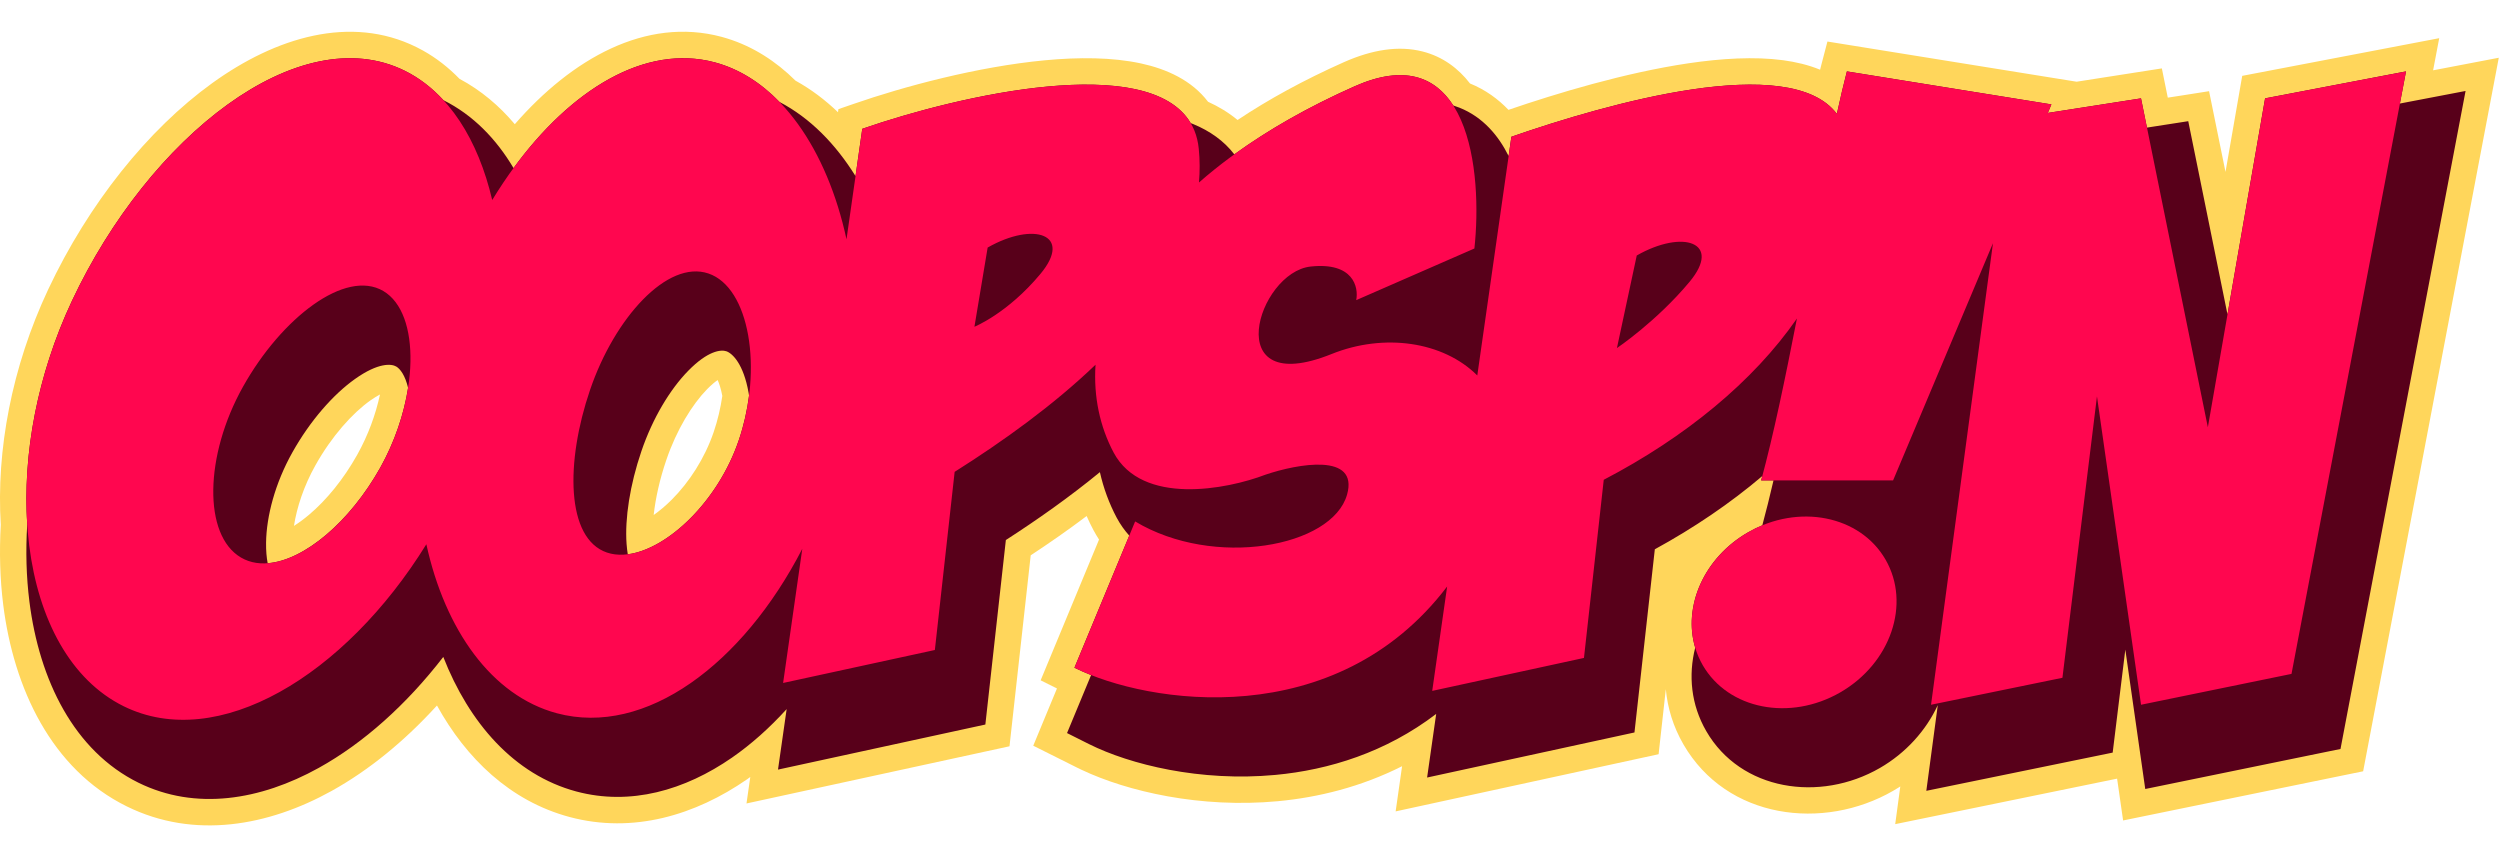
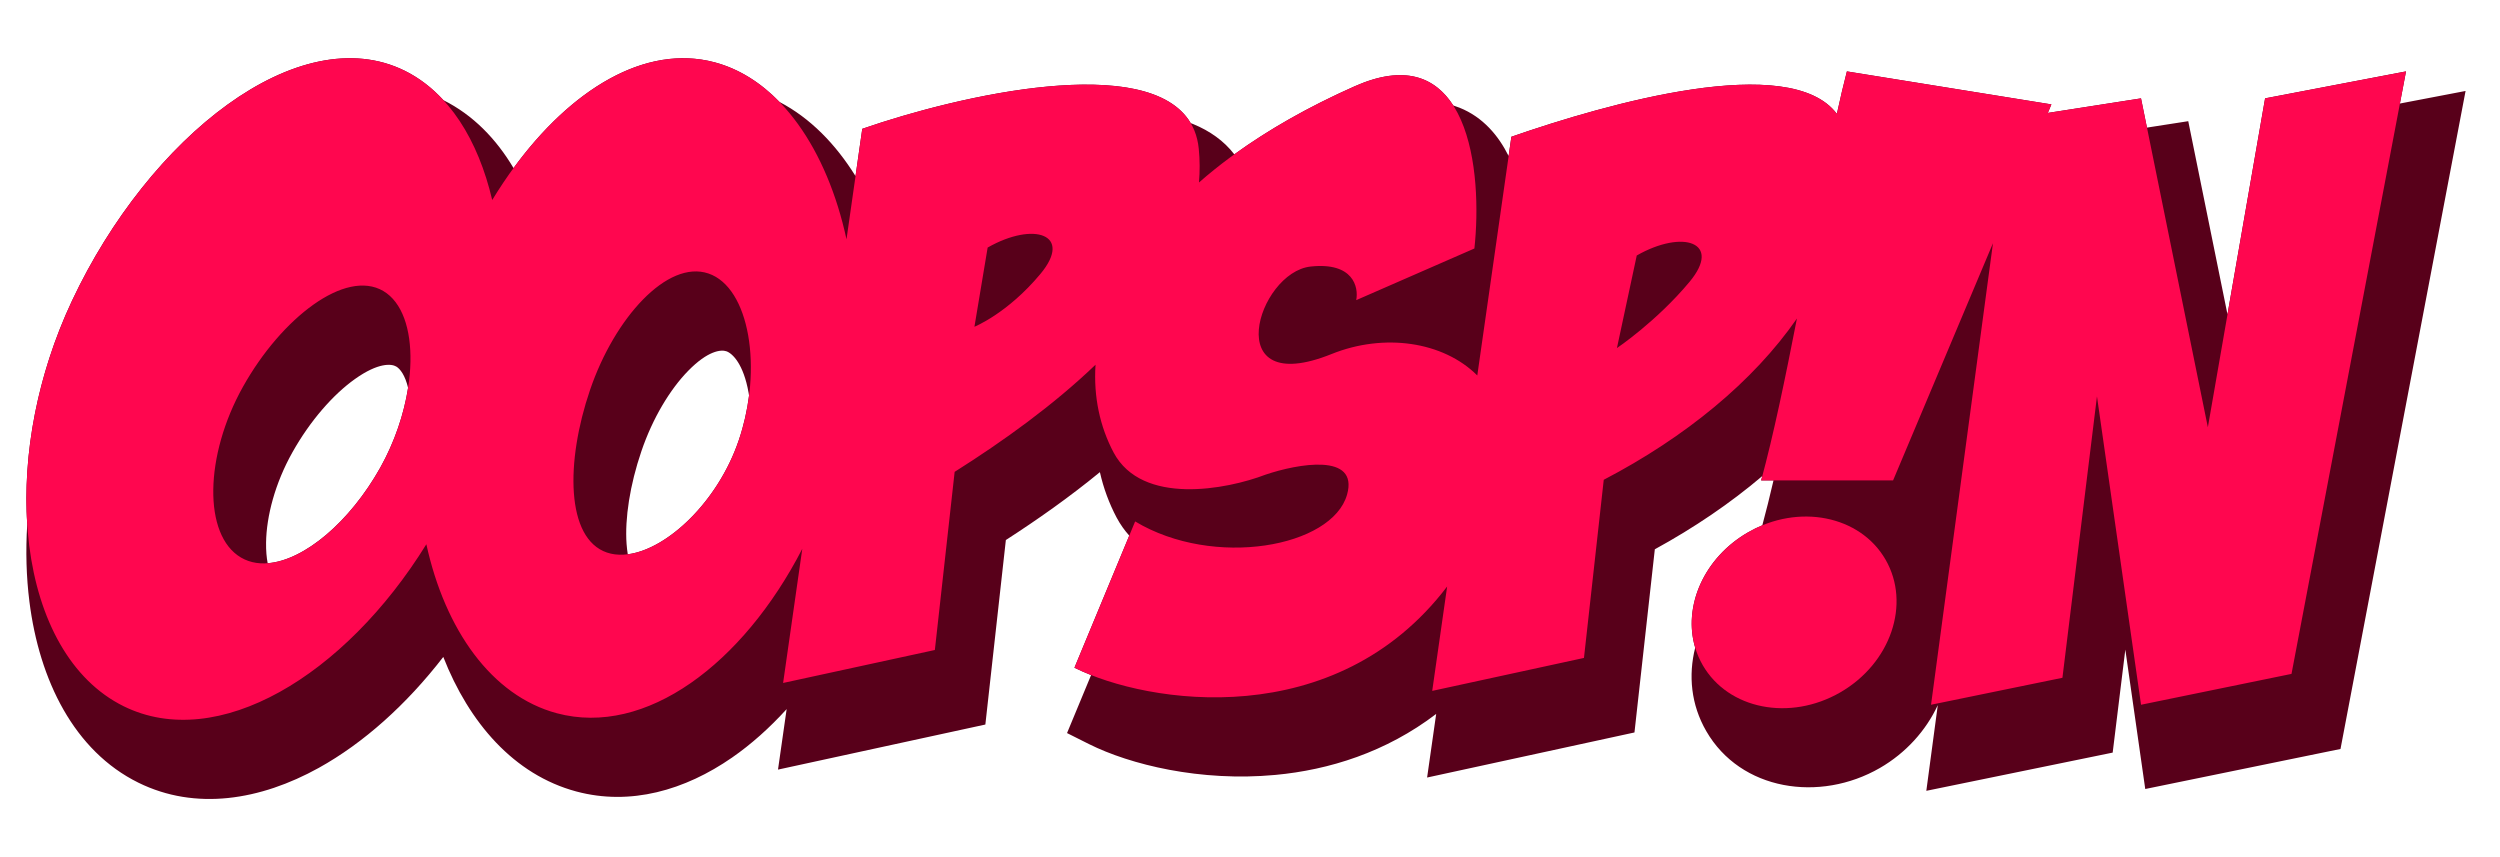
<svg xmlns="http://www.w3.org/2000/svg" width="70" height="24" viewBox="0 0 70 24" fill="none">
-   <path d="M14.414 3.478C16.006 1.651 18.081 0.463 20.206 1.032L20.36 1.077C21.087 1.302 21.728 1.717 22.274 2.258C22.71 2.499 23.106 2.798 23.464 3.143L23.476 3.056L23.902 2.909C25.305 2.422 27.37 1.866 29.258 1.688C30.199 1.599 31.14 1.601 31.948 1.776C32.665 1.932 33.368 2.247 33.825 2.849C34.118 2.982 34.399 3.15 34.652 3.36C35.516 2.784 36.507 2.24 37.633 1.739C38.426 1.388 39.163 1.273 39.826 1.44C40.402 1.585 40.839 1.921 41.16 2.337C41.596 2.515 41.951 2.776 42.237 3.076C43.585 2.614 45.502 2.035 47.277 1.772C48.198 1.636 49.122 1.579 49.926 1.686C50.279 1.734 50.633 1.816 50.963 1.952C50.975 1.905 50.986 1.858 50.998 1.812L51.168 1.163L58.145 2.288L60.532 1.915L60.698 2.734L61.157 2.663L61.854 2.553L62.314 4.814L62.782 2.124L68.298 1.069L68.127 1.969L69.966 1.617L66.168 21.596L59.447 22.973L59.279 21.802L53.066 23.076L53.205 22.045L53.208 22.02C53.193 22.029 53.179 22.039 53.165 22.048L53.006 22.144C51.057 23.269 48.349 22.944 47.135 20.841C46.849 20.346 46.692 19.823 46.643 19.299L46.441 21.118L39.078 22.719L39.228 21.667L39.258 21.454C38.111 22.032 36.915 22.328 35.777 22.434C33.61 22.636 31.568 22.162 30.285 21.555L30.163 21.496L28.931 20.88L29.595 19.277L29.138 19.049L30.773 15.108C30.718 15.023 30.665 14.934 30.616 14.842C30.547 14.713 30.484 14.582 30.426 14.449C29.91 14.838 29.383 15.205 28.86 15.549L28.266 20.896L20.902 22.497L21.008 21.755C20.979 21.776 20.95 21.798 20.92 21.819C19.476 22.82 17.729 23.353 15.948 22.876C14.284 22.43 13.052 21.235 12.235 19.754C11.335 20.743 10.335 21.564 9.284 22.147C7.52 23.125 5.44 23.512 3.548 22.578C1.439 21.538 0.383 19.268 0.09 16.933C0 16.213 -0.022 15.461 0.022 14.693C-0.107 12.621 0.325 10.284 1.349 8.105C2.474 5.714 4.135 3.632 5.94 2.329C7.724 1.041 9.817 0.409 11.658 1.318L11.841 1.414C12.222 1.626 12.563 1.895 12.866 2.207C13.472 2.531 13.985 2.968 14.414 3.478ZM10.64 11.045C10.566 11.084 10.476 11.138 10.368 11.214C9.866 11.571 9.286 12.216 8.832 13.028C8.506 13.61 8.311 14.207 8.231 14.725C8.366 14.639 8.509 14.535 8.658 14.409C9.138 14.003 9.616 13.424 10.003 12.732C10.307 12.189 10.52 11.604 10.64 11.045ZM20.094 10.642C20.02 10.693 19.921 10.773 19.8 10.896C19.383 11.322 18.945 12.033 18.659 12.873C18.471 13.422 18.354 13.955 18.303 14.42C18.466 14.305 18.637 14.163 18.809 13.991C19.297 13.502 19.731 12.837 19.983 12.098C20.096 11.766 20.176 11.424 20.225 11.086C20.186 10.881 20.138 10.738 20.094 10.642Z" fill="#FFD65B" />
  <path fill-rule="evenodd" clip-rule="evenodd" d="M14.379 4.706C15.978 2.517 18.058 1.222 20.014 1.746C20.693 1.928 21.301 2.314 21.826 2.855C22.686 3.304 23.397 4.034 23.954 4.93L24.143 3.607C26.881 2.657 32.163 1.454 33.339 3.447C33.364 3.456 33.388 3.465 33.412 3.475C33.869 3.663 34.27 3.942 34.561 4.322C35.495 3.645 36.613 3.001 37.933 2.415C39.328 1.796 40.185 2.165 40.691 2.953C40.75 2.972 40.808 2.992 40.865 3.015C41.526 3.279 41.96 3.802 42.241 4.368L42.318 3.829C44.997 2.899 50.112 1.437 51.432 3.188C51.529 2.746 51.622 2.346 51.713 1.999L57.439 2.923L57.338 3.162L59.948 2.754L60.114 3.573L61.271 3.393L62.369 8.801L63.422 2.754L67.368 1.999L67.197 2.899L69.036 2.547L65.534 20.971L60.067 22.092L59.509 18.189L59.155 21.073L53.937 22.143L54.258 19.744C53.928 20.456 53.364 21.084 52.636 21.504C50.952 22.476 48.737 22.139 47.775 20.471C47.347 19.731 47.271 18.908 47.465 18.136C47.119 16.979 47.708 15.619 48.942 14.907C49.074 14.831 49.208 14.764 49.345 14.708C49.45 14.322 49.554 13.9 49.658 13.452H49.311C49.322 13.412 49.332 13.371 49.343 13.331C48.447 14.091 47.432 14.78 46.335 15.38L45.765 20.509L39.959 21.771L40.213 19.99C38.803 21.065 37.211 21.558 35.708 21.698C33.609 21.894 31.643 21.409 30.493 20.835L29.877 20.526L30.551 18.902C30.382 18.835 30.225 18.766 30.084 18.696L31.619 14.997C31.488 14.852 31.369 14.685 31.267 14.495C31.056 14.096 30.898 13.669 30.797 13.22C29.953 13.913 29.052 14.548 28.164 15.121L27.59 20.287L21.784 21.549L22.026 19.855C21.548 20.381 21.036 20.839 20.498 21.212C19.177 22.128 17.651 22.567 16.139 22.162C14.387 21.692 13.132 20.231 12.412 18.394C11.382 19.728 10.18 20.805 8.925 21.501C7.29 22.407 5.477 22.705 3.875 21.915C2.079 21.029 1.1 19.05 0.823 16.841C0.737 16.155 0.716 15.432 0.762 14.69C0.632 12.739 1.036 10.507 2.017 8.419C4.178 3.824 8.364 0.517 11.331 1.98C11.737 2.181 12.099 2.461 12.416 2.805C13.245 3.219 13.893 3.888 14.379 4.706ZM11.095 10.263C10.963 10.185 10.598 10.145 9.941 10.611C9.332 11.043 8.684 11.779 8.187 12.666C7.7 13.535 7.46 14.455 7.45 15.195C7.447 15.42 7.464 15.61 7.495 15.77C8.517 15.692 9.796 14.614 10.648 13.093C11.05 12.374 11.311 11.591 11.426 10.859C11.344 10.509 11.204 10.327 11.095 10.263ZM20.337 9.835C20.186 9.784 19.82 9.82 19.272 10.38C18.763 10.898 18.273 11.71 17.959 12.634C17.637 13.579 17.493 14.518 17.544 15.229C17.552 15.337 17.564 15.433 17.578 15.52C18.694 15.377 20.102 14.038 20.682 12.336C20.824 11.92 20.919 11.493 20.973 11.075C20.968 11.047 20.964 11.02 20.96 10.993C20.819 10.199 20.515 9.896 20.337 9.835Z" fill="#58001A" />
  <path fill-rule="evenodd" clip-rule="evenodd" d="M13.782 5.6C15.437 2.883 17.804 1.154 20.015 1.746C21.843 2.236 23.163 4.207 23.702 6.7L24.144 3.607C27.161 2.56 33.269 1.206 33.565 4.161C33.597 4.482 33.598 4.798 33.571 5.11C34.67 4.145 36.109 3.225 37.934 2.415C41.164 0.981 41.513 4.846 41.283 6.958L37.974 8.404C38.046 8.037 37.891 7.335 36.699 7.463C35.209 7.623 34.124 11.186 37.283 9.913C38.755 9.32 40.411 9.561 41.364 10.513L42.319 3.829C44.998 2.899 50.112 1.437 51.433 3.188C51.529 2.746 51.623 2.346 51.713 1.999L57.44 2.923L57.339 3.162L59.949 2.754L61.82 11.963L63.423 2.754L67.369 1.999L64.162 18.869L59.949 19.733L58.715 11.099L57.748 18.978L54.069 19.733L55.803 6.81L53.006 13.452H49.312C49.656 12.191 49.991 10.575 50.314 8.918C49.093 10.682 47.185 12.245 44.905 13.434L44.351 18.422L40.102 19.345L40.52 16.422C37.397 20.532 32.139 19.721 30.085 18.696L31.784 14.6C33.986 15.925 37.304 15.32 37.718 13.848C38.049 12.671 36.335 12.986 35.436 13.29C34.349 13.707 31.977 14.165 31.181 12.67C30.799 11.95 30.616 11.111 30.675 10.212C29.501 11.338 28.102 12.346 26.73 13.212L26.176 18.2L21.927 19.123L22.464 15.367C20.804 18.587 18.081 20.638 15.592 19.971C13.762 19.48 12.461 17.63 11.938 15.239C9.654 18.931 6.088 21.069 3.463 19.775C0.496 18.311 -0.143 13.015 2.018 8.419C4.179 3.824 8.365 0.517 11.332 1.98C12.562 2.588 13.389 3.92 13.782 5.6ZM10.732 8.148C9.67 7.523 7.882 8.901 6.804 10.828C5.725 12.754 5.684 14.985 6.746 15.61C7.808 16.236 9.569 15.019 10.648 13.093C11.727 11.166 11.793 8.774 10.732 8.148ZM19.837 7.658C18.688 7.267 17.208 8.9 16.521 10.919C15.833 12.937 15.845 15.079 16.994 15.471C18.143 15.862 19.995 14.354 20.683 12.336C21.37 10.318 20.986 8.049 19.837 7.658ZM47.306 7.893C48.23 6.784 47.122 6.415 45.829 7.154L45.274 9.746C45.274 9.746 46.383 9.001 47.306 7.893ZM29.131 7.671C30.055 6.562 28.947 6.193 27.654 6.932L27.284 9.149C27.284 9.149 28.208 8.779 29.131 7.671Z" fill="#FF064F" />
  <path d="M48.943 14.907C50.356 14.091 52.081 14.432 52.795 15.669C53.509 16.906 52.942 18.57 51.529 19.386C50.115 20.202 48.39 19.861 47.676 18.624C46.962 17.387 47.529 15.723 48.943 14.907Z" fill="#FF064F" />
</svg>